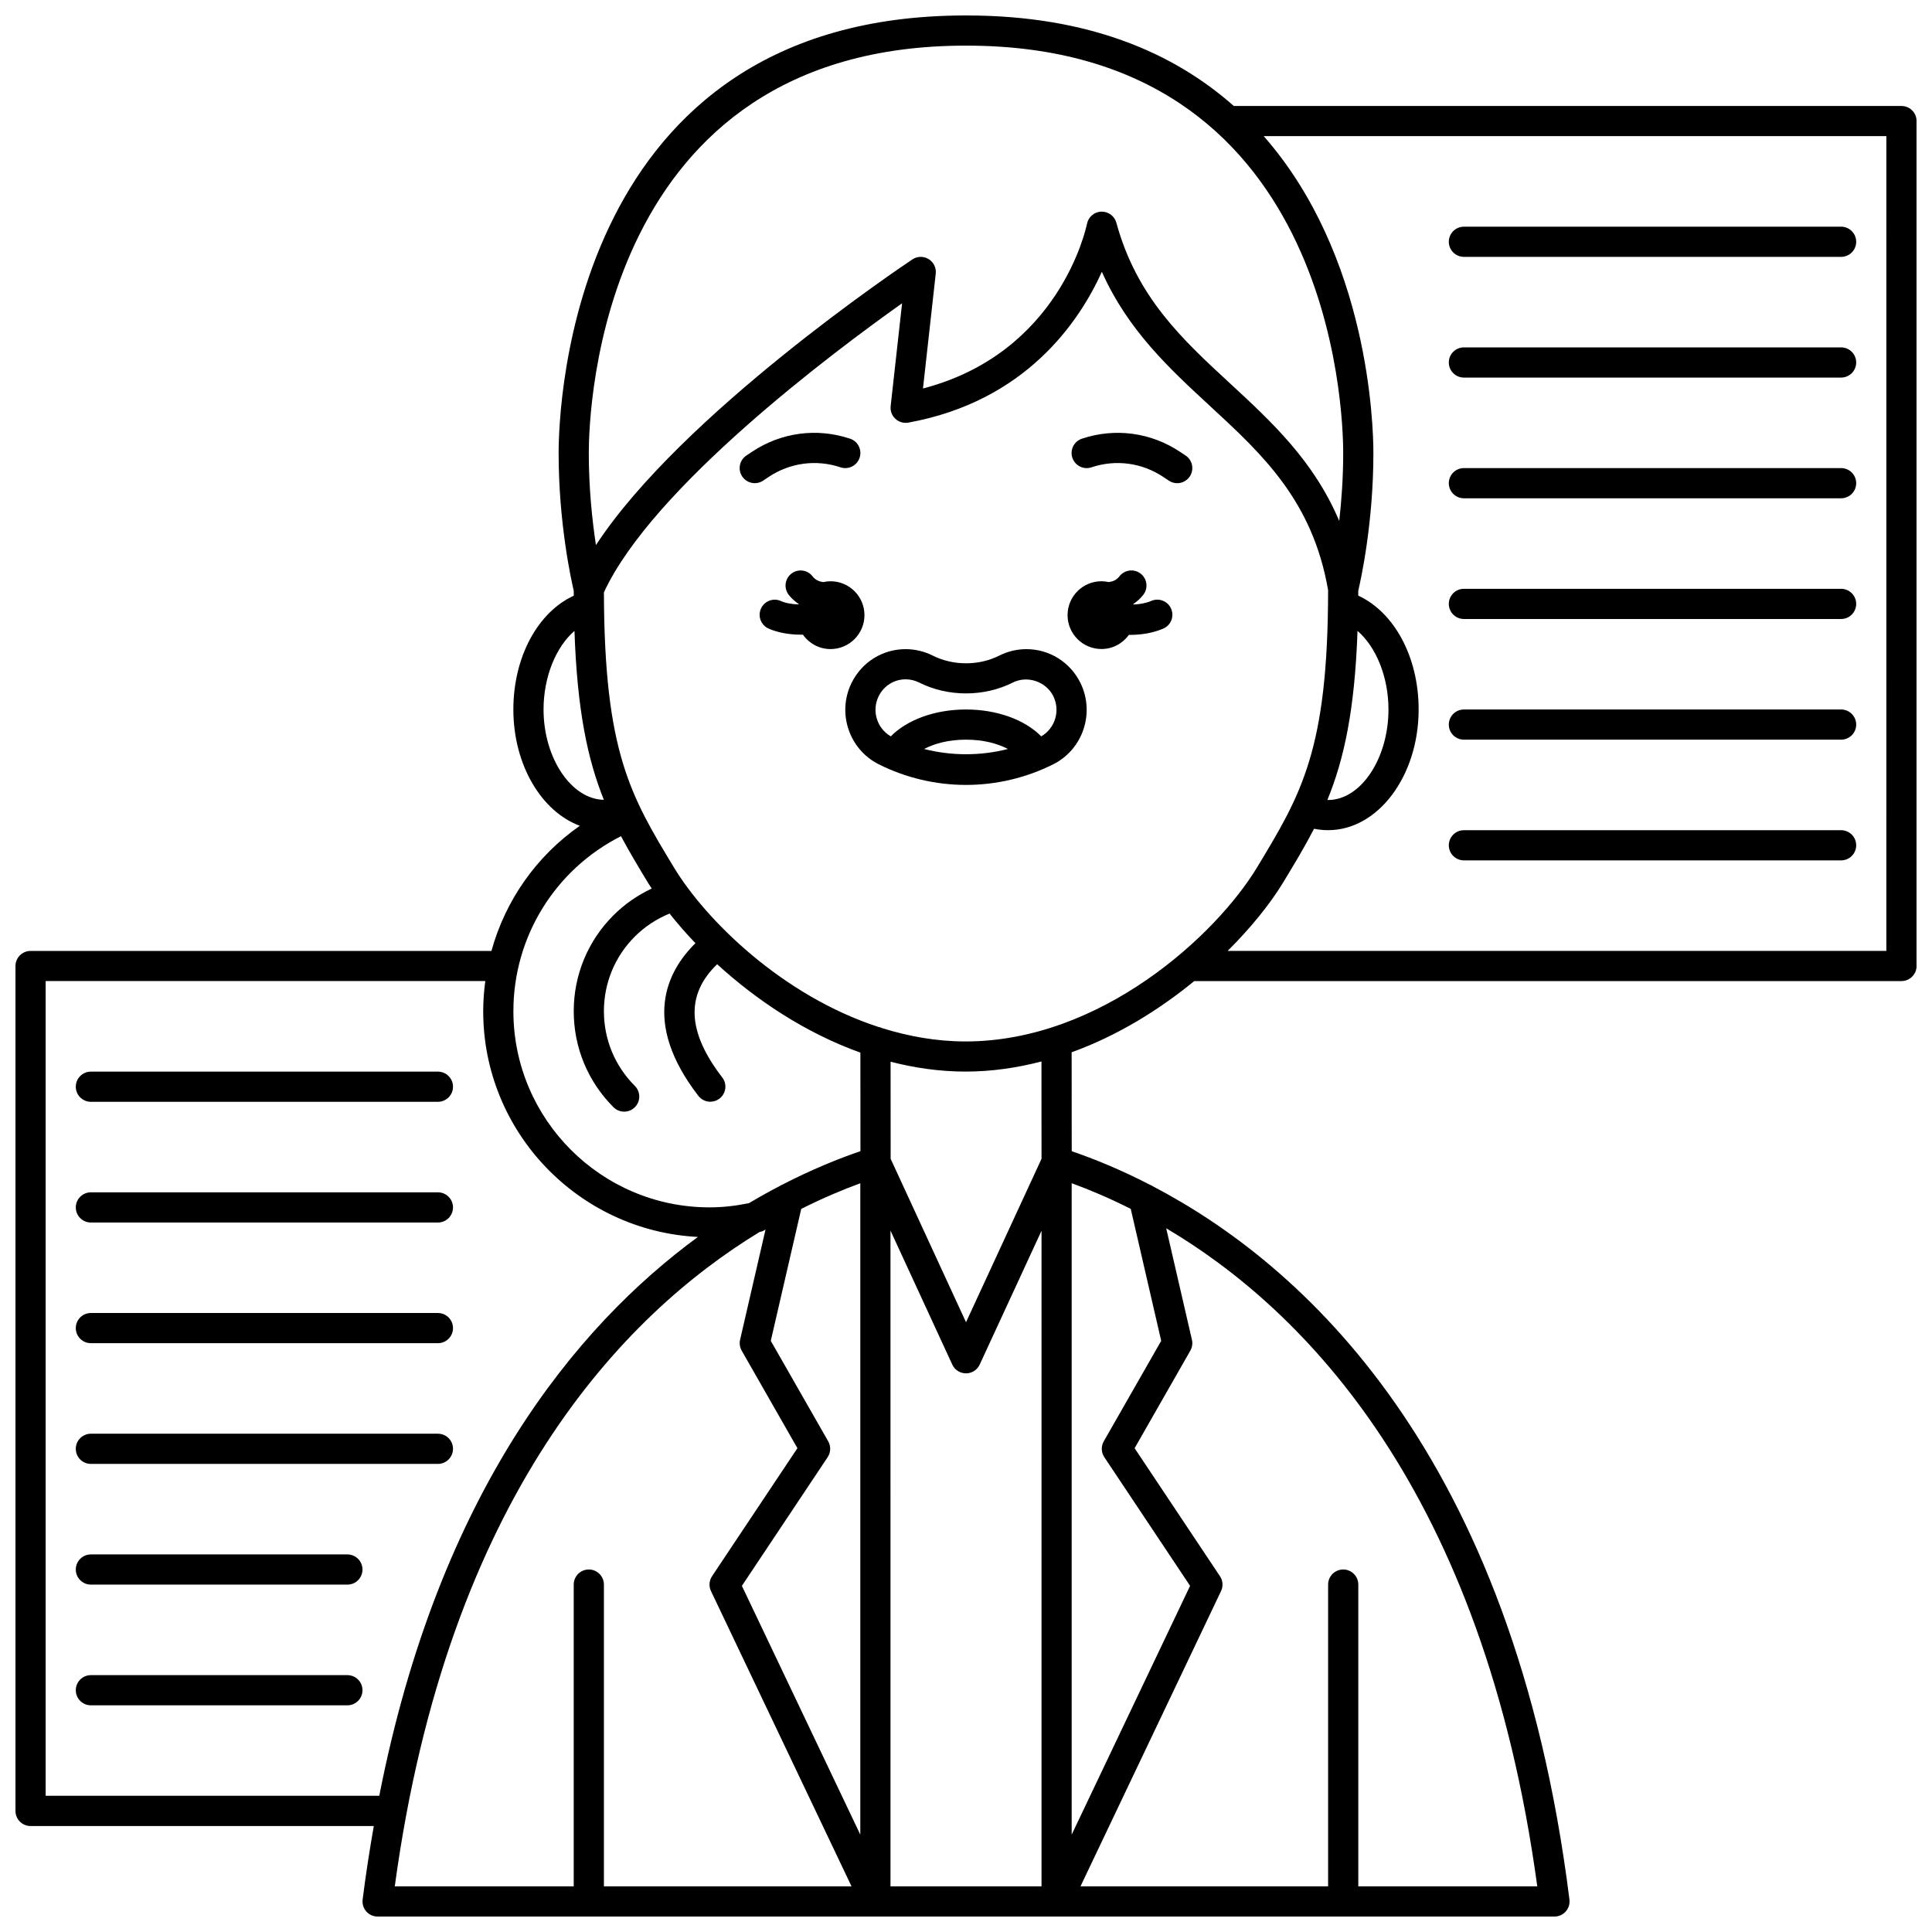
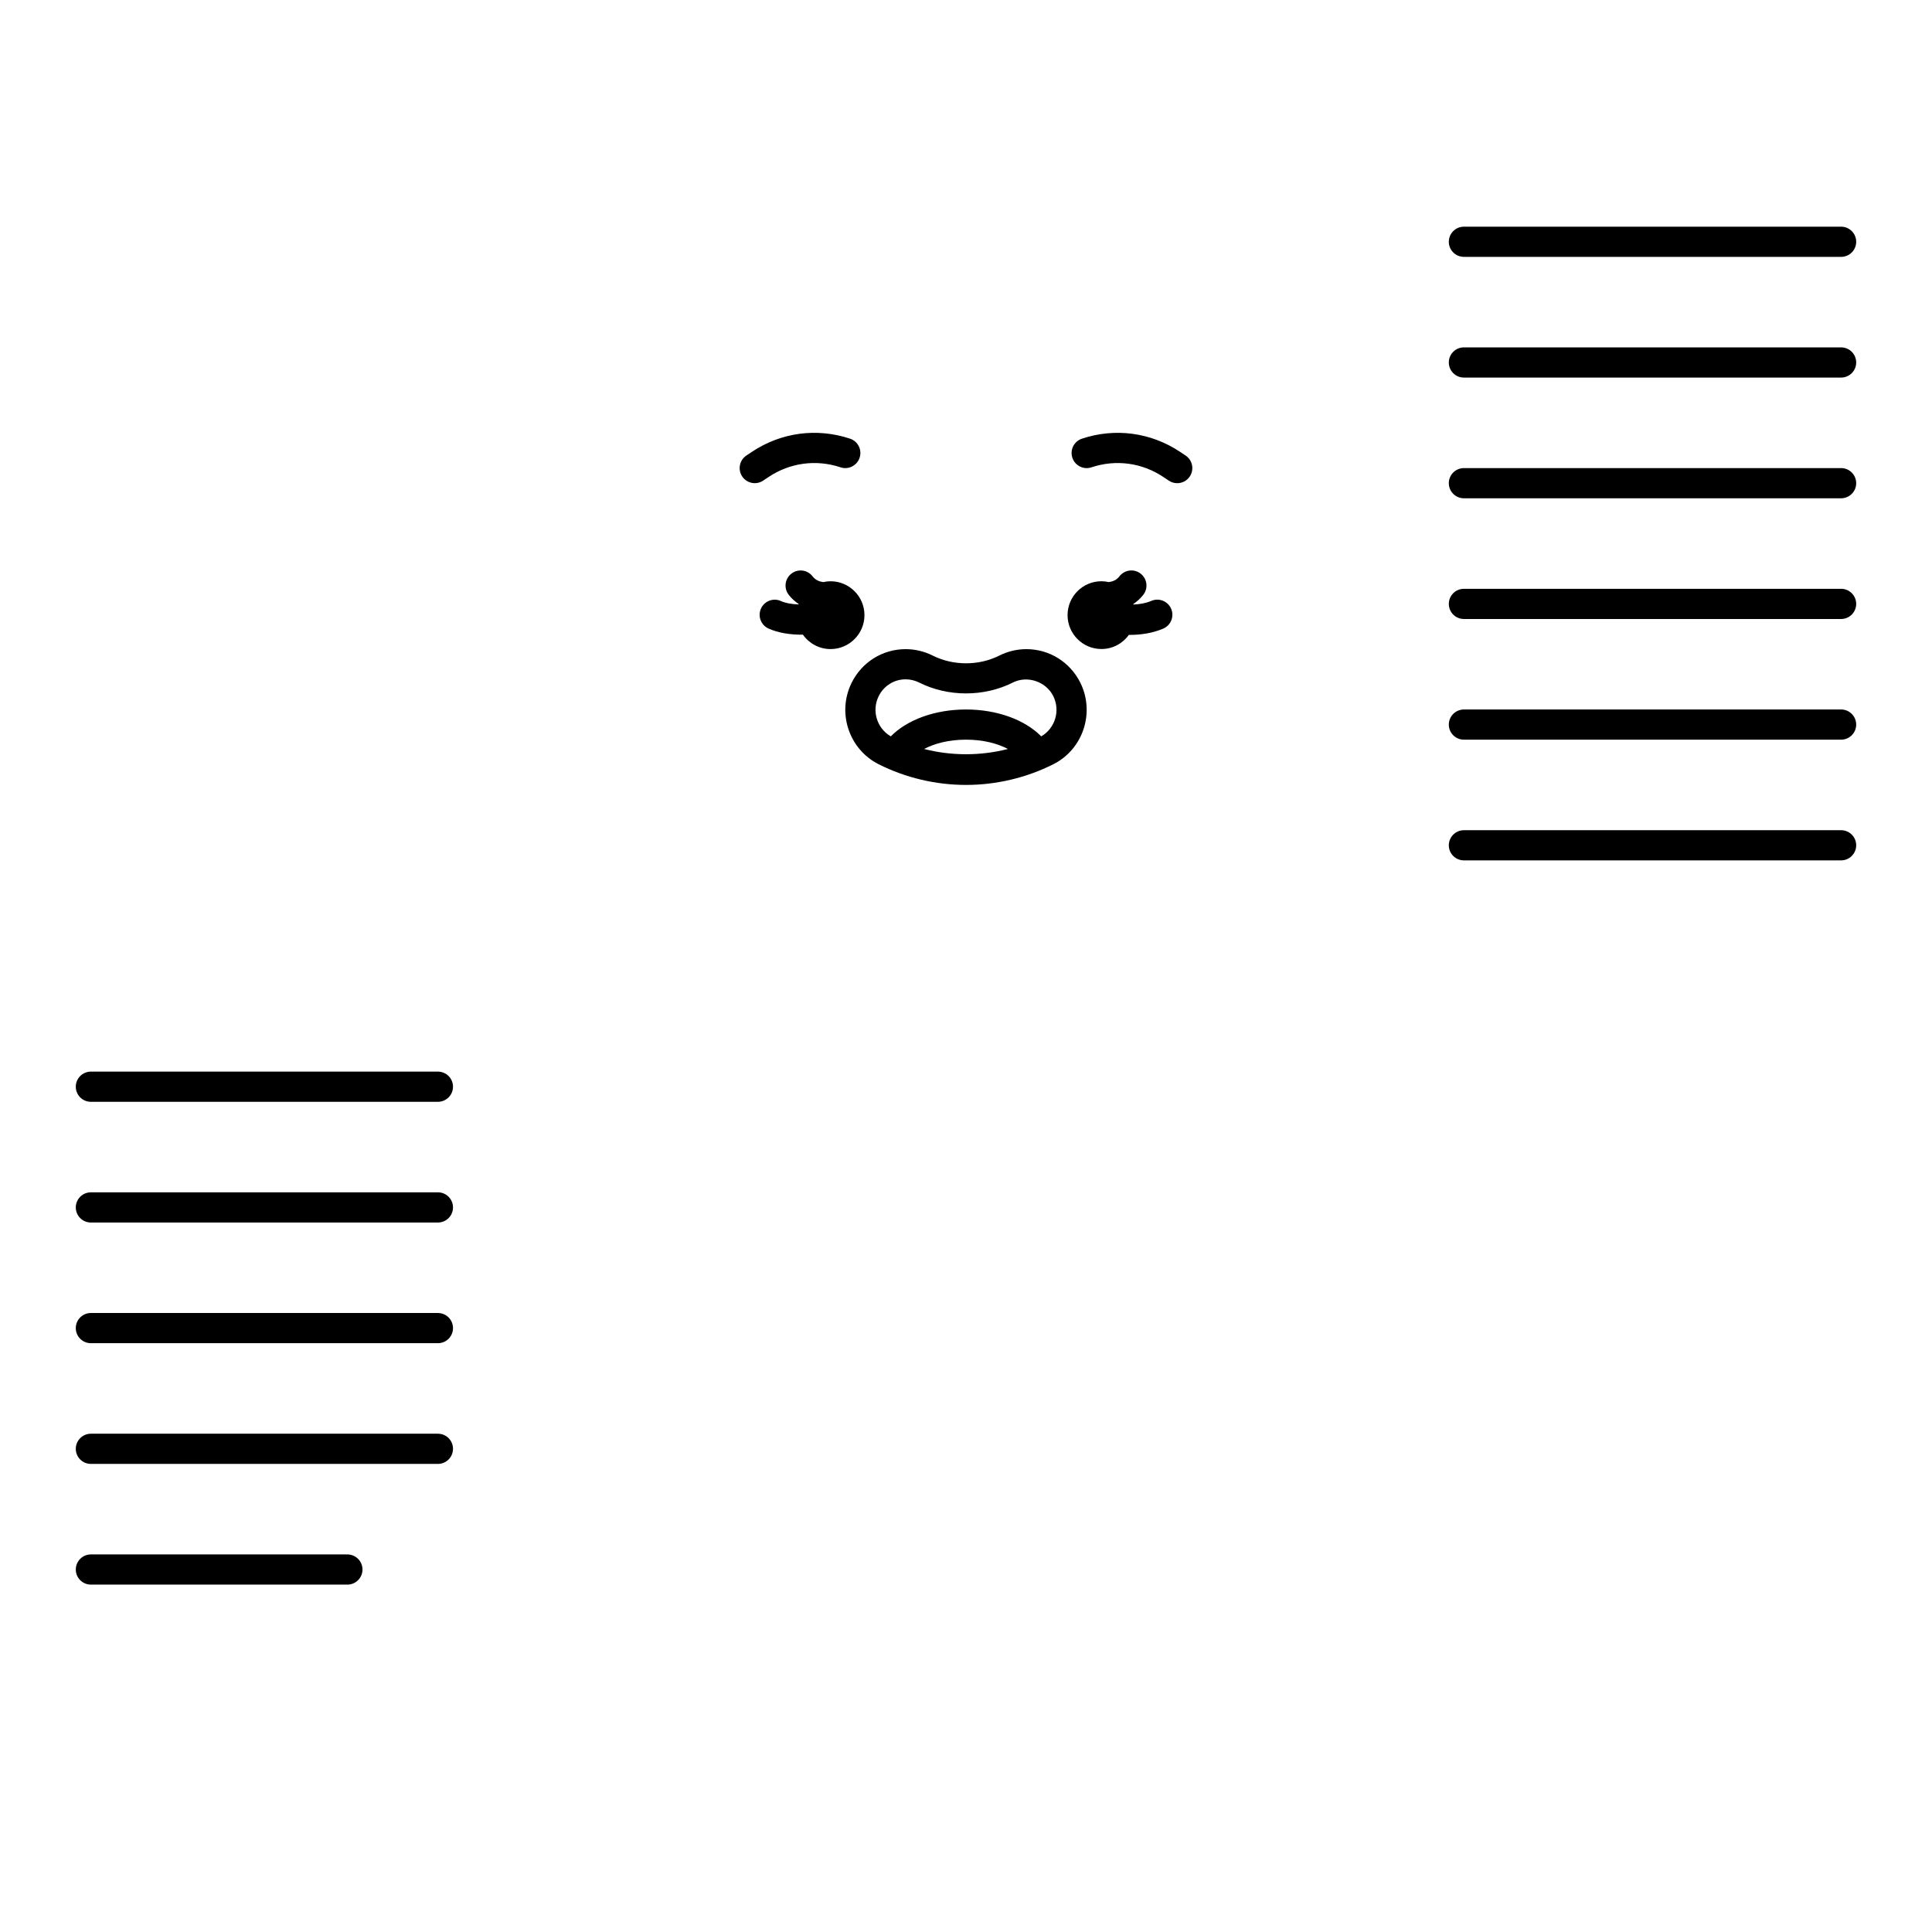
<svg xmlns="http://www.w3.org/2000/svg" width="800px" height="800px" version="1.1" viewBox="144 144 512 512">
  <defs>
    <clipPath id="a">
-       <path d="m148.09 148.09h503.81v503.81h-503.81z" />
+       <path d="m148.09 148.09v503.81h-503.81z" />
    </clipPath>
  </defs>
  <path d="m449.12 303.24c-1.473 0.629-3.129 0.895-4.738 0.969-0.016-0.043-0.023-0.09-0.039-0.133 0.98-0.684 1.891-1.469 2.656-2.465 1.344-1.75 1.016-4.258-0.734-5.606s-4.262-1.02-5.606 0.734c-0.758 0.988-1.754 1.375-2.824 1.52-0.625-0.141-1.273-0.223-1.938-0.223-4.957 0-8.98 4.023-8.98 8.98s4.023 8.98 8.98 8.98c3.008 0 5.648-1.492 7.281-3.758 0.09 0 0.168 0.016 0.25 0.016 2.941 0 6.059-0.473 8.84-1.664 2.031-0.871 2.973-3.223 2.102-5.25s-3.227-2.973-5.25-2.102z" />
  <path d="m373.09 307.02c0-4.957-4.023-8.98-8.98-8.98-0.668 0-1.312 0.082-1.938 0.223-1.066-0.145-2.062-0.531-2.824-1.52-1.344-1.754-3.859-2.082-5.606-0.734-1.75 1.344-2.082 3.856-0.734 5.606 0.766 0.996 1.676 1.781 2.66 2.465-0.012 0.031-0.02 0.066-0.031 0.102-1.691-0.059-3.383-0.32-4.695-0.906-2.019-0.906-4.383 0-5.281 2.019-0.898 2.016 0.004 4.379 2.019 5.281 2.59 1.16 5.723 1.625 8.742 1.625 0.121 0 0.23-0.016 0.352-0.02 1.625 2.312 4.297 3.832 7.34 3.832 4.953-0.012 8.977-4.035 8.977-8.992z" />
  <path d="m415.99 316.03c-2.461 0-4.934 0.586-7.16 1.703-5.414 2.731-12.227 2.738-17.684-0.012-2.215-1.109-4.68-1.691-7.141-1.691-6.102 0-11.582 3.414-14.316 8.914-3.926 7.926-0.723 17.609 7.148 21.582 7.133 3.59 15.141 5.488 23.164 5.488s16.031-1.898 23.16-5.492c7.867-3.965 11.07-13.656 7.137-21.602-2.734-5.481-8.219-8.891-14.309-8.891zm-27.098 26.457c2.719-1.422 6.473-2.469 11.109-2.469 4.633 0 8.391 1.043 11.109 2.469-7.25 1.863-14.973 1.859-22.219 0zm31.039-3.344c-4.324-4.394-11.684-7.121-19.93-7.121-8.25 0-15.609 2.731-19.934 7.121-3.672-2.121-5.125-6.785-3.207-10.652 1.363-2.754 4.102-4.465 7.144-4.465 1.223 0 2.449 0.293 3.547 0.84 7.664 3.863 17.246 3.856 24.867 0.012 3.879-1.945 8.797-0.246 10.711 3.602 1.926 3.879 0.469 8.551-3.199 10.664z" />
  <g clip-path="url(#a)">
    <path d="m647.91 172.09h-176.94c-15.859-14.059-38.484-23.992-70.828-23.992h-0.281c-104.79 0-107.82 104.09-107.82 115.96 0 18.539 3.312 33.543 4 36.461 0 0.469 0.016 0.879 0.016 1.344-9.559 4.402-16.012 16.273-16.012 30.168 0 14.695 7.481 27.074 17.621 30.809-11.477 8.004-19.73 19.75-23.426 33.168h-122.14c-2.207 0-4 1.793-4 4v223.91c0 2.211 1.793 4 4 4h90.957c-1.098 6.305-2.113 12.754-2.957 19.496-0.145 1.137 0.211 2.277 0.973 3.144 0.75 0.855 1.844 1.348 2.992 1.348h131.93 0.008 0.008 47.98 0.008 0.008 131.94c1.148 0 2.238-0.492 3-1.352 0.758-0.863 1.113-2.008 0.973-3.144-14.867-118.91-71.285-168.63-110.51-189.09-0.207-0.148-0.438-0.242-0.672-0.352-7.75-3.996-14.82-6.871-20.719-8.883l-0.023-26.219c12.254-4.43 23.27-11.316 32.488-18.867l187.43-0.004c2.207 0 4-1.793 4-4l-0.004-223.91c0-2.207-1.789-3.996-3.996-3.996zm-248.05-15.996h0.281c97.016 0 99.82 96.91 99.82 107.96 0 6.59-0.457 12.734-1.051 18-6.754-15.941-17.945-26.293-28.863-36.379-12.762-11.781-24.82-22.906-30.199-42.652-0.488-1.789-2.141-2.973-3.988-2.938-1.852 0.059-3.418 1.387-3.789 3.199-0.301 1.457-7.422 34.273-43.473 43.672l3.383-30.441c0.172-1.543-0.566-3.051-1.895-3.856-1.332-0.816-3.008-0.777-4.297 0.09-2.715 1.812-61.184 41.043-83.859 75.707-0.957-6.312-1.895-14.918-1.895-24.402 0-11.051 2.805-107.96 99.824-107.96zm0 263.9c-7.652 0-15.031-1.336-22.051-3.519-0.305-0.156-0.637-0.238-0.98-0.312-25.508-8.289-45.816-28.383-54.191-42.219-11.516-19.027-18.488-30.609-18.594-72.969 12.887-27.828 60.723-63.625 79.016-76.598l-3.027 27.246c-0.141 1.254 0.324 2.504 1.246 3.363 0.918 0.859 2.203 1.234 3.441 1.012 31.078-5.648 45.289-26.703 51.285-39.969 6.906 15.488 17.91 25.648 28.617 35.531 14.012 12.934 27.238 25.164 31.34 48.844-0.039 42.383-7.082 54.043-18.875 73.539-10.781 17.805-41.27 46.051-77.227 46.051zm20.152 223.91h-40.023l-0.004-173.79 16.383 35.52c0.652 1.414 2.07 2.32 3.633 2.32 1.559 0 2.977-0.906 3.629-2.324l16.383-35.465zm-56.527-117.94-15.219-26.629 8.07-34.965c5.707-2.867 11-5.098 15.652-6.793v172.62l-31.379-65.93 22.73-34.098c0.84-1.27 0.895-2.894 0.145-4.207zm140.27-214.77c4.894 4.211 8.203 12.148 8.203 20.82 0 13.004-7.324 23.992-15.992 23.992-0.062 0-0.129-0.02-0.195-0.02 4.41-10.754 7.254-23.809 7.984-44.793zm-215.71 20.82c0-8.668 3.309-16.605 8.195-20.816 0.711 20.996 3.484 34.066 7.789 44.75-8.539-0.082-15.984-10.953-15.984-23.934zm20.523 33.582c2.191 4.109 4.609 8.133 7.238 12.477 0.273 0.453 0.617 0.938 0.91 1.395-3.734 1.762-7.188 4.133-10.129 7.074-6.801 6.793-10.543 15.832-10.543 25.441 0 9.609 3.742 18.648 10.539 25.445 0.781 0.781 1.805 1.172 2.828 1.172s2.047-0.391 2.828-1.172c1.562-1.562 1.562-4.09 0-5.652-5.289-5.285-8.199-12.316-8.199-19.793 0-7.477 2.91-14.504 8.195-19.793 2.637-2.637 5.789-4.688 9.207-6.09 2.023 2.562 4.305 5.203 6.856 7.856-7.566 7.449-14.355 20.84 0.77 40.453 0.789 1.023 1.973 1.559 3.168 1.559 0.852 0 1.711-0.27 2.438-0.832 1.75-1.348 2.074-3.859 0.727-5.606-9.305-12.066-9.742-21.91-1.348-30 10.168 9.301 23.176 18.137 37.957 23.422l0.016 26.117c-5.918 2.019-13.008 4.902-20.773 8.91-0.227 0.105-0.453 0.199-0.656 0.344-2.637 1.375-5.34 2.875-8.113 4.523-3.418 0.707-6.926 1.117-10.453 1.117-28.66 0-51.98-23.32-51.98-51.98 0-19.754 11.082-37.578 28.52-46.387zm-152.47 254.31v-215.92h116.51c-0.348 2.629-0.555 5.293-0.555 7.996 0 32.035 25.262 58.203 56.898 59.82-32.383 23.73-68.629 67.609-84.441 148.1zm189.23-149.44c0.102-0.023 0.199-0.027 0.301-0.051 0.461-0.109 0.863-0.324 1.238-0.562l-6.738 29.199c-0.223 0.98-0.074 2.008 0.426 2.883l14.766 25.848-22.621 33.926c-0.781 1.172-0.887 2.668-0.285 3.934l37.246 78.254h-65.621v-79.969c0-2.211-1.793-4-4-4-2.207 0-4 1.789-4 4v79.969h-47.422c14.066-103.41 60.484-151.4 96.711-173.43zm206.06 173.43h-47.426v-79.969c0-2.211-1.793-4-4-4-2.207 0-4 1.789-4 4v79.969h-65.621l37.246-78.25c0.605-1.266 0.5-2.762-0.285-3.934l-22.621-33.926 14.766-25.848c0.5-0.875 0.652-1.902 0.426-2.883l-6.82-29.555c36.445 21.574 84.051 69.418 98.336 174.39zm-107.73-179.54 8.07 34.977-15.219 26.629c-0.75 1.316-0.695 2.938 0.145 4.203l22.73 34.098-31.379 65.93v-172.63c4.652 1.695 9.949 3.926 15.652 6.797zm-23.645-13.262-20.008 43.312-19.977-43.316-0.016-25.723c6.379 1.637 13.012 2.613 19.848 2.613 6.934 0 13.668-0.996 20.137-2.68zm223.89-55.102h-174.56c6.348-6.312 11.402-12.676 14.727-18.16 3-4.953 5.738-9.492 8.168-14.207 1.23 0.25 2.473 0.379 3.723 0.379 13.23 0 23.992-14.352 23.992-31.988 0-13.898-6.453-25.766-16.012-30.168 0-0.461 0.02-0.875 0.02-1.344 0.688-2.918 4-17.922 4-36.461 0-7.547-1.266-52.32-29.066-83.969h165.01z" />
  </g>
  <path d="m456.72 263.74c-7.723-5.144-17.199-6.418-26-3.484-2.094 0.699-3.231 2.961-2.531 5.059 0.695 2.094 2.969 3.238 5.059 2.531 6.445-2.152 13.383-1.223 19.031 2.547l1.477 0.984c0.68 0.457 1.453 0.672 2.215 0.672 1.293 0 2.559-0.625 3.332-1.781 1.227-1.836 0.73-4.32-1.105-5.547z" />
  <path d="m347.71 270.39c5.652-3.766 12.586-4.695 19.035-2.547 2.09 0.707 4.359-0.438 5.059-2.531 0.699-2.094-0.434-4.359-2.531-5.059-8.793-2.93-18.273-1.668-26 3.484l-1.477 0.984c-1.836 1.227-2.332 3.707-1.105 5.547 0.773 1.152 2.039 1.777 3.332 1.777 0.766 0 1.535-0.215 2.215-0.672z" />
  <path d="m260.05 427.99h-91.965c-2.207 0-4 1.789-4 4 0 2.211 1.793 4 4 4h91.965c2.207 0 4-1.789 4-4 0-2.215-1.793-4-4-4z" />
  <path d="m260.05 459.98h-91.965c-2.207 0-4 1.789-4 4 0 2.211 1.793 4 4 4h91.965c2.207 0 4-1.789 4-4 0-2.215-1.793-4-4-4z" />
  <path d="m260.05 491.96h-91.965c-2.207 0-4 1.789-4 4 0 2.211 1.793 4 4 4h91.965c2.207 0 4-1.789 4-4 0-2.215-1.793-4-4-4z" />
  <path d="m260.05 523.95h-91.965c-2.207 0-4 1.789-4 4s1.793 4 4 4h91.965c2.207 0 4-1.789 4-4 0-2.215-1.793-4-4-4z" />
  <path d="m236.06 555.94h-67.973c-2.207 0-4 1.789-4 4 0 2.211 1.793 4 4 4h67.973c2.207 0 4-1.789 4-4 0-2.215-1.789-4-4-4z" />
-   <path d="m236.06 587.93h-67.973c-2.207 0-4 1.789-4 4 0 2.211 1.793 4 4 4h67.973c2.207 0 4-1.789 4-4 0-2.211-1.789-4-4-4z" />
  <path d="m531.95 212.07h99.961c2.207 0 4-1.793 4-4 0-2.207-1.793-4-4-4l-99.961 0.004c-2.207 0-4 1.793-4 4 0 2.203 1.793 3.996 4 3.996z" />
  <path d="m531.95 244.06h99.961c2.207 0 4-1.793 4-4 0-2.207-1.793-4-4-4h-99.961c-2.207 0-4 1.793-4 4 0 2.207 1.793 4 4 4z" />
  <path d="m531.95 276.05h99.961c2.207 0 4-1.793 4-4s-1.793-4-4-4h-99.961c-2.207 0-4 1.793-4 4s1.793 4 4 4z" />
  <path d="m531.95 308.04h99.961c2.207 0 4-1.793 4-4 0-2.207-1.793-4-4-4h-99.961c-2.207 0-4 1.793-4 4 0 2.207 1.793 4 4 4z" />
  <path d="m531.95 340.02h99.961c2.207 0 4-1.793 4-4s-1.793-4-4-4l-99.961 0.004c-2.207 0-4 1.793-4 4 0 2.207 1.793 3.996 4 3.996z" />
  <path d="m531.95 372.01h99.961c2.207 0 4-1.793 4-4 0-2.207-1.793-4-4-4l-99.961 0.004c-2.207 0-4 1.793-4 4s1.793 3.996 4 3.996z" />
</svg>